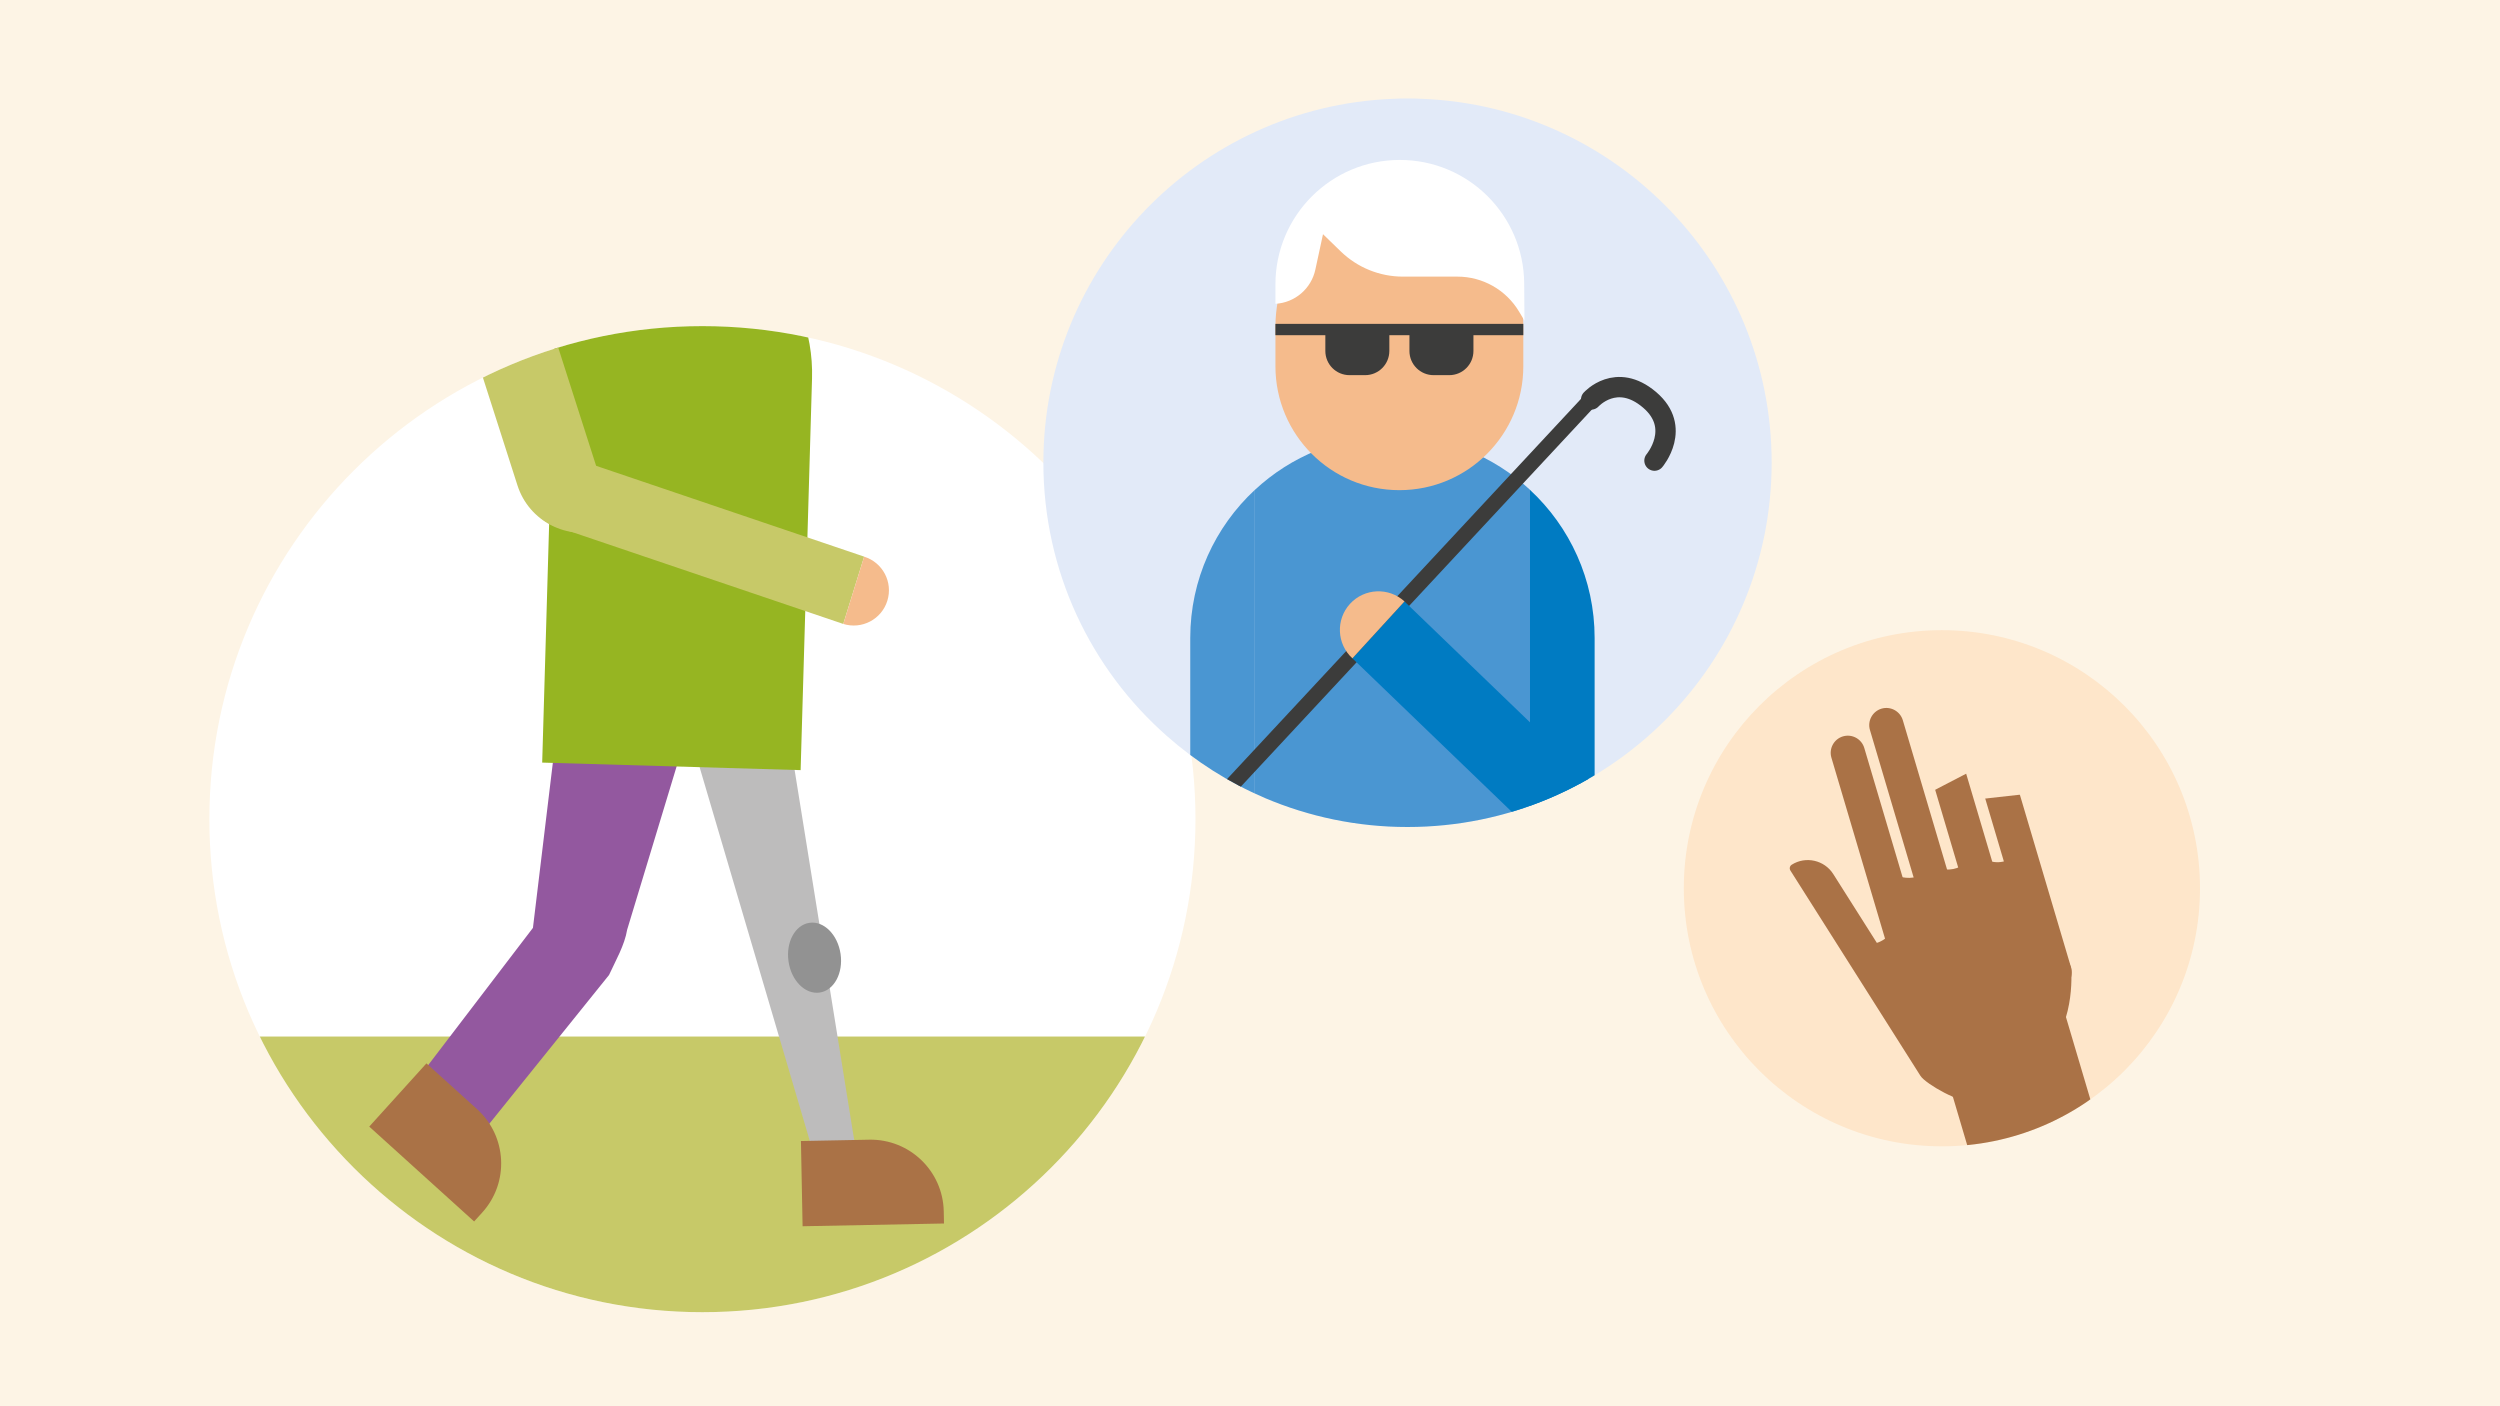
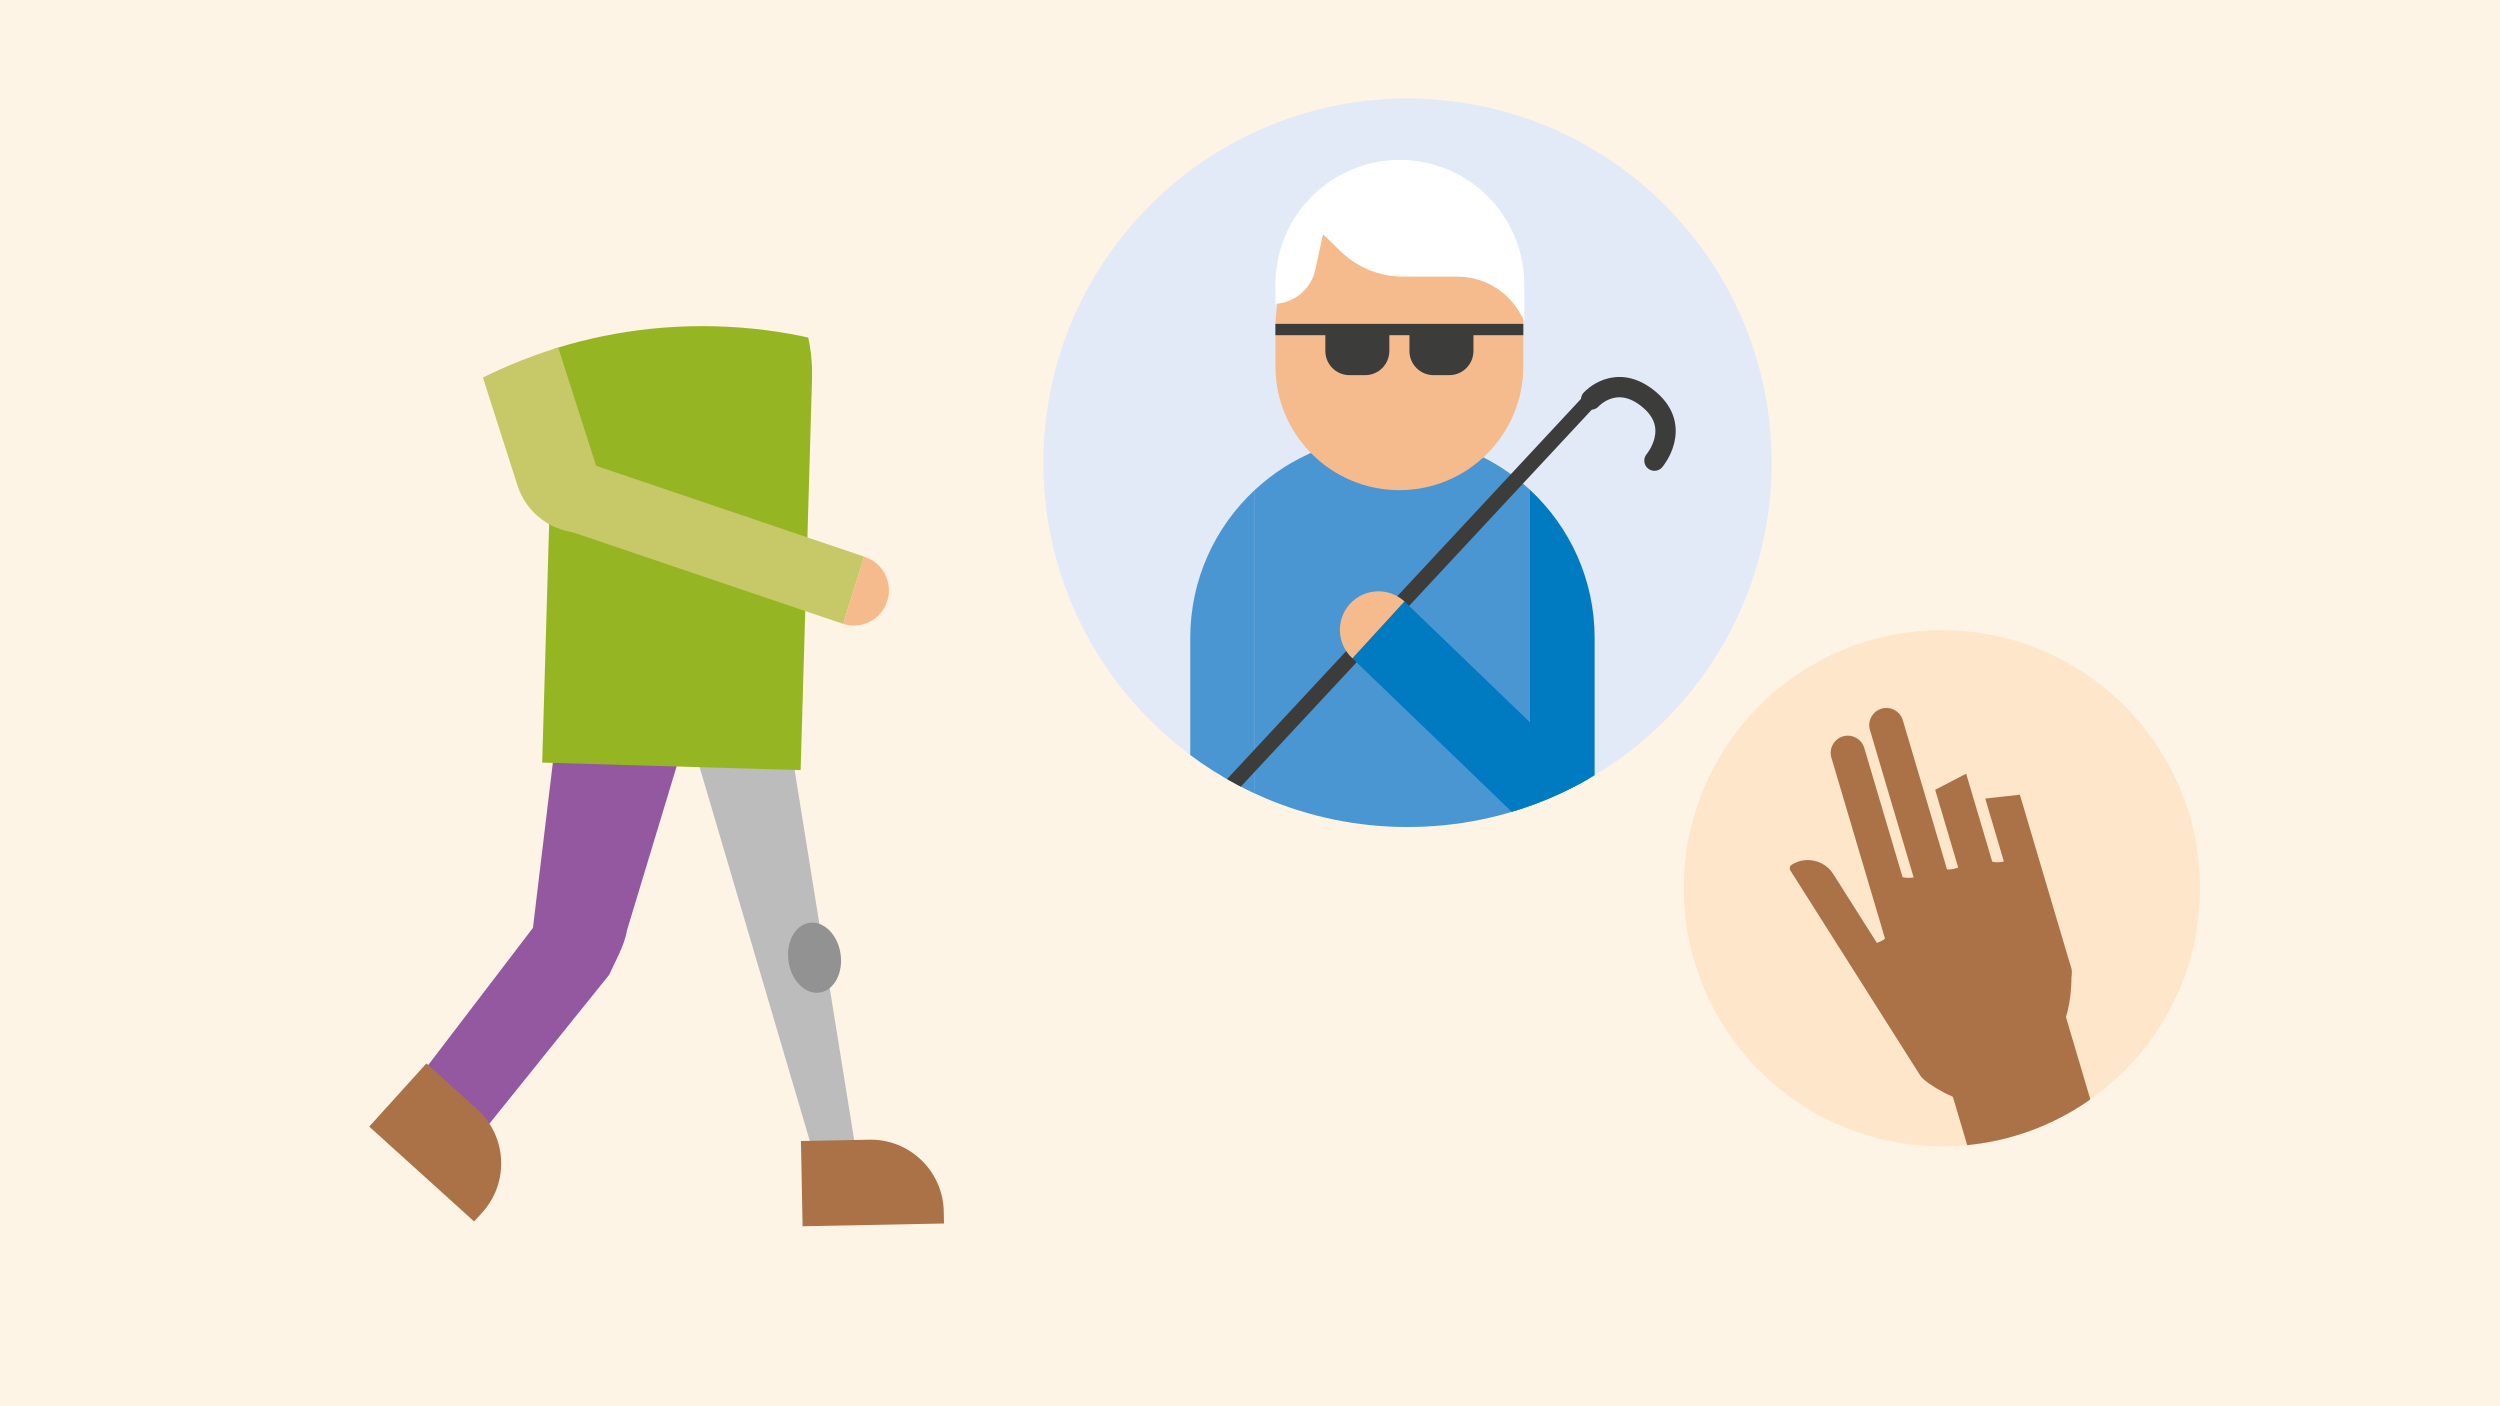
<svg xmlns="http://www.w3.org/2000/svg" xmlns:xlink="http://www.w3.org/1999/xlink" version="1.1" x="0px" y="0px" viewBox="0 0 800 450" style="enable-background:new 0 0 800 450;" xml:space="preserve">
  <style type="text/css">
	.st0{fill:none;stroke:#000000;stroke-width:1.961;stroke-miterlimit:10;}
	.st1{fill:#FDF4E5;}
	.st2{fill:#FEE6CA;}
	.st3{clip-path:url(#SVGID_00000123438566976455876070000001474465026392899256_);fill:#D63517;}
	.st4{fill:#FFFFFF;}
	.st5{clip-path:url(#SVGID_00000109721630095789135910000013399221374320760960_);fill:#A2A1A2;}
	.st6{clip-path:url(#SVGID_00000109721630095789135910000013399221374320760960_);fill:#929292;}
	.st7{clip-path:url(#SVGID_00000109721630095789135910000013399221374320760960_);fill:#54478F;}
	.st8{clip-path:url(#SVGID_00000109721630095789135910000013399221374320760960_);fill:#9284B2;}
	.st9{clip-path:url(#SVGID_00000109721630095789135910000013399221374320760960_);fill:#F5BB8C;}
	
		.st10{clip-path:url(#SVGID_00000109721630095789135910000013399221374320760960_);fill:none;stroke:#E07D51;stroke-width:3.109;stroke-linecap:round;stroke-linejoin:round;stroke-miterlimit:10;}
	.st11{clip-path:url(#SVGID_00000109721630095789135910000013399221374320760960_);fill:#BDBCBC;}
	.st12{clip-path:url(#SVGID_00000109721630095789135910000013399221374320760960_);fill:#E3E3E3;}
	.st13{fill:#E2EAF8;}
	
		.st14{clip-path:url(#SVGID_00000105404893837909822100000004182153864655965369_);fill:none;stroke:#54478F;stroke-width:8.134;stroke-linecap:round;stroke-miterlimit:10;}
	
		.st15{clip-path:url(#SVGID_00000105404893837909822100000004182153864655965369_);fill:none;stroke:#BDBCBC;stroke-width:5.424;stroke-linecap:round;stroke-miterlimit:10;}
	.st16{clip-path:url(#SVGID_00000105404893837909822100000004182153864655965369_);fill:#BDBCBC;}
	.st17{clip-path:url(#SVGID_00000105404893837909822100000004182153864655965369_);fill:#3C3C3B;}
	.st18{fill:#FDE6C9;}
	.st19{clip-path:url(#SVGID_00000167384603081692039360000007657459886013951363_);fill:#96B522;}
	.st20{clip-path:url(#SVGID_00000167384603081692039360000007657459886013951363_);fill:#C4C968;}
	.st21{clip-path:url(#SVGID_00000167384603081692039360000007657459886013951363_);fill:#AA7246;}
	.st22{clip-path:url(#SVGID_00000167384603081692039360000007657459886013951363_);fill:#54478F;}
	.st23{clip-path:url(#SVGID_00000167384603081692039360000007657459886013951363_);fill:#9284B2;}
	.st24{clip-path:url(#SVGID_00000167384603081692039360000007657459886013951363_);fill:#FFFFFF;}
	.st25{clip-path:url(#SVGID_00000167384603081692039360000007657459886013951363_);fill:#1D1D1B;}
	.st26{clip-path:url(#SVGID_00000129893931227362048730000007557287059599023798_);fill:#96B522;}
	.st27{clip-path:url(#SVGID_00000129893931227362048730000007557287059599023798_);fill:#F5BB8C;}
	.st28{clip-path:url(#SVGID_00000129893931227362048730000007557287059599023798_);fill:#427C54;}
	.st29{clip-path:url(#SVGID_00000129893931227362048730000007557287059599023798_);fill:#F5BA8B;}
	.st30{clip-path:url(#SVGID_00000129893931227362048730000007557287059599023798_);fill:#AA7246;}
	.st31{clip-path:url(#SVGID_00000129893931227362048730000007557287059599023798_);fill:#C09C71;}
	
		.st32{clip-path:url(#SVGID_00000129893931227362048730000007557287059599023798_);fill:none;stroke:#AA7246;stroke-width:4.147;stroke-miterlimit:10;}
	.st33{clip-path:url(#SVGID_00000129893931227362048730000007557287059599023798_);fill:#C4C968;}
	.st34{clip-path:url(#SVGID_00000129893931227362048730000007557287059599023798_);fill:#C7C968;}
	.st35{clip-path:url(#SVGID_00000129893931227362048730000007557287059599023798_);fill:#94B422;}
	.st36{clip-path:url(#SVGID_00000129893931227362048730000007557287059599023798_);fill:#007BC1;}
	.st37{clip-path:url(#SVGID_00000129893931227362048730000007557287059599023798_);fill:#4995D1;}
	.st38{clip-path:url(#SVGID_00000129893931227362048730000007557287059599023798_);fill:#4A96D2;}
	.st39{clip-path:url(#SVGID_00000129893931227362048730000007557287059599023798_);fill:#EB9001;}
	
		.st40{clip-path:url(#SVGID_00000129893931227362048730000007557287059599023798_);fill:none;stroke:#EB9001;stroke-width:4.15;stroke-miterlimit:10;}
	.st41{clip-path:url(#SVGID_00000084511933449043557050000005739165043077422469_);fill:#94B422;}
	.st42{clip-path:url(#SVGID_00000084511933449043557050000005739165043077422469_);fill:#96B522;}
	.st43{clip-path:url(#SVGID_00000084511933449043557050000005739165043077422469_);fill:#C7C968;}
	.st44{clip-path:url(#SVGID_00000084511933449043557050000005739165043077422469_);fill:#AA7246;}
	.st45{clip-path:url(#SVGID_00000084511933449043557050000005739165043077422469_);fill:#54478F;}
	.st46{clip-path:url(#SVGID_00000084511933449043557050000005739165043077422469_);fill:#55478E;}
	.st47{clip-path:url(#SVGID_00000084511933449043557050000005739165043077422469_);fill:#9284B2;}
	.st48{clip-path:url(#SVGID_00000084511933449043557050000005739165043077422469_);fill:#F5BB8C;}
	.st49{clip-path:url(#SVGID_00000084511933449043557050000005739165043077422469_);fill:#D63517;}
	.st50{clip-path:url(#SVGID_00000084511933449043557050000005739165043077422469_);fill:#E07D51;}
	.st51{clip-path:url(#SVGID_00000084511933449043557050000005739165043077422469_);fill:#EB9001;}
	.st52{clip-path:url(#SVGID_00000084511933449043557050000005739165043077422469_);fill:#F7A941;}
	.st53{clip-path:url(#SVGID_00000084511933449043557050000005739165043077422469_);fill:#007BC2;}
	.st54{clip-path:url(#SVGID_00000084511933449043557050000005739165043077422469_);fill:#007BC1;}
	.st55{clip-path:url(#SVGID_00000084511933449043557050000005739165043077422469_);fill:#4A96D2;}
	.st56{clip-path:url(#SVGID_00000063633949623341250160000015059311908003659663_);fill:#54478F;}
	.st57{clip-path:url(#SVGID_00000063633949623341250160000015059311908003659663_);fill:#F5BB8C;}
	.st58{clip-path:url(#SVGID_00000063633949623341250160000015059311908003659663_);fill:#8E82AC;}
	.st59{clip-path:url(#SVGID_00000063633949623341250160000015059311908003659663_);fill:#DAA571;}
	.st60{clip-path:url(#SVGID_00000063633949623341250160000015059311908003659663_);fill:#1D1D1B;}
	.st61{clip-path:url(#SVGID_00000063633949623341250160000015059311908003659663_);fill:#C09C71;}
	.st62{clip-path:url(#SVGID_00000063633949623341250160000015059311908003659663_);fill:#4A96D2;}
	.st63{clip-path:url(#SVGID_00000063633949623341250160000015059311908003659663_);fill:#007BC2;}
	.st64{clip-path:url(#SVGID_00000063633949623341250160000015059311908003659663_);fill:#AA7246;}
	.st65{clip-path:url(#SVGID_00000063633949623341250160000015059311908003659663_);fill:#BDBCBC;}
	.st66{fill:#3C3C3B;}
	.st67{fill:none;stroke:#929292;stroke-width:2.005;stroke-miterlimit:10;}
	.st68{fill:none;stroke:#929292;stroke-width:4.271;stroke-linecap:round;stroke-linejoin:round;stroke-miterlimit:10;}
	.st69{fill:none;stroke:#929292;stroke-width:2.958;stroke-miterlimit:10;}
	.st70{fill:#4A96D2;}
	.st71{fill:#C3D4EF;}
	.st72{fill:#007BC2;}
	.st73{fill:none;stroke:#929292;stroke-width:4.271;stroke-miterlimit:10;}
	.st74{fill:#929292;}
	.st75{fill:none;stroke:#3C3C3B;stroke-width:7.019;stroke-linecap:round;stroke-miterlimit:10;}
	.st76{fill:#E3E3E3;}
	.st77{clip-path:url(#SVGID_00000039101321951954805480000001154521282133821068_);fill:#427C54;}
	.st78{clip-path:url(#SVGID_00000039101321951954805480000001154521282133821068_);fill:#AA7246;}
	.st79{clip-path:url(#SVGID_00000039101321951954805480000001154521282133821068_);fill:#929292;}
	
		.st80{clip-path:url(#SVGID_00000039101321951954805480000001154521282133821068_);fill:none;stroke:#3C3C3B;stroke-width:10.34;stroke-miterlimit:10;}
	.st81{clip-path:url(#SVGID_00000039101321951954805480000001154521282133821068_);fill:#C09C71;}
	.st82{clip-path:url(#SVGID_00000039101321951954805480000001154521282133821068_);fill:#F5BB8C;}
	.st83{clip-path:url(#SVGID_00000116230870016273763920000008248386439321296015_);fill:#96B522;}
	.st84{clip-path:url(#SVGID_00000116230870016273763920000008248386439321296015_);fill:#C7C968;}
	.st85{clip-path:url(#SVGID_00000116230870016273763920000008248386439321296015_);fill:#F5BB8C;}
	.st86{fill:none;stroke:#1D1D1B;stroke-width:4.437;stroke-dasharray:12.665,8.228;}
	.st87{fill:none;stroke:#1D1D1B;stroke-width:4.437;stroke-dasharray:12.559,8.122;}
	.st88{fill:none;stroke:#1D1D1B;stroke-width:4.437;}
	.st89{clip-path:url(#SVGID_00000168113629564782971400000016665961232219065522_);fill:#007BC2;}
	.st90{clip-path:url(#SVGID_00000168113629564782971400000016665961232219065522_);fill:#BDBCBC;}
	.st91{fill:none;stroke:#FFFFFF;stroke-width:4.437;stroke-dasharray:11.748,7.311;}
	.st92{fill:none;stroke:#FFFFFF;stroke-width:4.437;stroke-dasharray:12.946,8.509;}
	.st93{fill:none;stroke:#FFFFFF;stroke-width:4.437;}
	.st94{clip-path:url(#SVGID_00000089536393150520398660000010931972309260919452_);fill:#FFFFFF;}
	
		.st95{clip-path:url(#SVGID_00000089536393150520398660000010931972309260919452_);fill:none;stroke:#AA7246;stroke-width:3.667;stroke-miterlimit:10;}
	.st96{clip-path:url(#SVGID_00000044871092014805374450000009525398970335821442_);fill:#AA7246;}
	.st97{clip-path:url(#SVGID_00000083772296807706041450000014037901685926847630_);fill:#010000;}
	.st98{clip-path:url(#SVGID_00000083772296807706041450000014037901685926847630_);fill:#FFFFFF;}
	
		.st99{clip-path:url(#SVGID_00000083772296807706041450000014037901685926847630_);fill:none;stroke:#010000;stroke-width:7.33;stroke-miterlimit:10;}
	
		.st100{clip-path:url(#SVGID_00000083772296807706041450000014037901685926847630_);fill:none;stroke:#AA7246;stroke-width:3.667;stroke-miterlimit:10;}
	.st101{fill:none;stroke:#1D1D1B;stroke-width:4.88;stroke-dasharray:14.608,9.728;}
	.st102{clip-path:url(#SVGID_00000077318154597468848860000008096736308916553381_);fill:#AA7246;}
	.st103{clip-path:url(#SVGID_00000077318154597468848860000008096736308916553381_);fill:#FEE6CA;}
	.st104{clip-path:url(#SVGID_00000173147615380449956980000007249838395566658715_);fill:#C7C968;}
	.st105{clip-path:url(#SVGID_00000173147615380449956980000007249838395566658715_);fill:#BDBCBC;}
	.st106{clip-path:url(#SVGID_00000173147615380449956980000007249838395566658715_);fill:#93589F;}
	.st107{clip-path:url(#SVGID_00000173147615380449956980000007249838395566658715_);fill:#AA7246;}
	.st108{clip-path:url(#SVGID_00000173147615380449956980000007249838395566658715_);fill:#96B522;}
	.st109{clip-path:url(#SVGID_00000173147615380449956980000007249838395566658715_);fill:#F5BB8C;}
	.st110{clip-path:url(#SVGID_00000173147615380449956980000007249838395566658715_);fill:#929292;}
	.st111{clip-path:url(#SVGID_00000030466204341980217860000008242611910304148355_);fill:#4A96D2;}
	.st112{clip-path:url(#SVGID_00000030466204341980217860000008242611910304148355_);fill:#007BC2;}
	.st113{clip-path:url(#SVGID_00000030466204341980217860000008242611910304148355_);fill:#F5BB8C;}
	.st114{clip-path:url(#SVGID_00000030466204341980217860000008242611910304148355_);fill:#3C3C3B;}
	.st115{clip-path:url(#SVGID_00000030466204341980217860000008242611910304148355_);fill:#FFFFFF;}
	
		.st116{clip-path:url(#SVGID_00000030466204341980217860000008242611910304148355_);fill:none;stroke:#3C3C3B;stroke-width:4.88;stroke-miterlimit:10;}
	
		.st117{clip-path:url(#SVGID_00000030466204341980217860000008242611910304148355_);fill:none;stroke:#3C3C3B;stroke-width:6.507;stroke-linecap:round;stroke-miterlimit:10;}
	.st118{fill:#FFD2D7;}
	.st119{clip-path:url(#SVGID_00000122711902904886796780000008148871817385068188_);}
	.st120{fill:none;stroke:#CC8DA4;stroke-width:5;stroke-miterlimit:10;}
	.st121{opacity:0.64;fill:#F7A941;}
	.st122{fill:#AA7145;}
	.st123{fill:none;stroke:#AA7145;stroke-width:10.336;stroke-miterlimit:10;}
	.st124{fill:none;stroke:#AA7145;stroke-width:7.903;stroke-miterlimit:10;}
	.st125{fill:#D73517;}
	.st126{fill:none;stroke:#FDF4E5;stroke-width:8.596;stroke-miterlimit:10;}
	.st127{fill:#F7A941;}
	.st128{fill:none;stroke:#F7A941;stroke-width:29.189;stroke-miterlimit:10;}
	.st129{fill:#E07D51;}
	.st130{fill:none;stroke:#54478F;stroke-width:16;stroke-linecap:round;stroke-linejoin:round;stroke-miterlimit:10;}
	.st131{fill:none;stroke:#FDF4E5;stroke-width:2;stroke-miterlimit:10;}
	.st132{clip-path:url(#SVGID_00000137132630442286051650000007729249631447751073_);fill:#007BC2;}
	.st133{fill:none;stroke:#010000;stroke-width:11.975;stroke-miterlimit:10;}
	.st134{fill:none;stroke:#AA7246;stroke-width:6;stroke-miterlimit:10;}
	.st135{fill:none;stroke:#CC8DA4;stroke-width:6;stroke-miterlimit:10;}
	.st136{fill:#EF787F;}
	.st137{fill:none;stroke:#FDF4E5;stroke-width:4.292;stroke-miterlimit:10;}
	.st138{fill:#B47EB6;}
	.st139{fill:#AA7246;}
	.st140{clip-path:url(#SVGID_00000051351528395190221220000001463796580750082227_);}
	.st141{fill:#C09C71;}
	.st142{fill:#F5BB8C;}
	.st143{fill:#54478F;}
	.st144{fill:none;stroke:#AA7246;stroke-width:3;stroke-miterlimit:10;}
	.st145{fill:none;stroke:#929292;stroke-width:5.153;stroke-miterlimit:10;}
	.st146{fill:none;stroke:#929292;stroke-width:10.974;stroke-linecap:round;stroke-linejoin:round;stroke-miterlimit:10;}
	.st147{fill:none;stroke:#929292;stroke-width:7.6;stroke-miterlimit:10;}
	.st148{fill:none;stroke:#929292;stroke-width:10.974;stroke-miterlimit:10;}
	.st149{fill:none;stroke:#3C3C3B;stroke-width:18.035;stroke-linecap:round;stroke-miterlimit:10;}
	.st150{fill:#007BC1;}
	.st151{fill:#C2E4F3;}
	.st152{fill:#96B522;}
	.st153{fill:#D63517;}
	.st154{clip-path:url(#SVGID_00000037655821584007088930000006318079948514242235_);}
	.st155{fill:#C7C968;}
	.st156{fill:#427C54;}
	.st157{fill:#F4BA89;}
	.st158{fill:#1A171B;}
	.st159{fill:#437C53;}
	.st160{fill:none;}
	.st161{fill:#BB8D6A;}
	.st162{fill:#DE7E4F;}
	.st163{fill:none;stroke:#FFD2D7;stroke-width:5;stroke-miterlimit:10;}
	.st164{clip-path:url(#SVGID_00000147181399993440994950000003730164212178084525_);}
	.st165{fill:none;stroke:#929292;stroke-width:6;stroke-miterlimit:10;}
	.st166{fill:none;stroke:#3C3C3B;stroke-width:5;stroke-miterlimit:10;}
	.st167{clip-path:url(#XMLID_00000072974818997412888710000009155387314293267125_);fill:#929292;}
	.st168{fill:none;stroke:#929292;stroke-width:3;stroke-miterlimit:10;}
	.st169{fill:#C09B70;}
	.st170{fill:none;stroke:#AA7246;stroke-width:4.705;stroke-miterlimit:10;}
	.st171{fill:#825537;}
	.st172{clip-path:url(#SVGID_00000111891777712072280800000000317871098329666987_);}
	.st173{fill:none;stroke:#D73517;stroke-width:4;stroke-miterlimit:10;}
	.st174{clip-path:url(#SVGID_00000087382685146152208110000003809666647267266952_);}
	.st175{fill:#A67242;}
	.st176{fill:#6F6F6E;}
	.st177{fill:#F3BA89;}
	.st178{fill:#A77242;}
	.st179{fill:#EB9001;}
	.st180{fill:#BDBCBC;}
	.st181{clip-path:url(#SVGID_00000145036708518672112100000007111699535267773084_);}
	.st182{fill:#93589F;}
	.st183{fill:#8E5D3C;}
	.st184{fill:#F4F4F4;}
	.st185{fill:#AA2315;}
	.st186{fill:#BA8C63;}
	.st187{fill:#E2CCA6;}
	.st188{fill:#F4DEAE;}
	.st189{clip-path:url(#SVGID_00000033356089829522824850000003693538546365411229_);}
	.st190{clip-path:url(#SVGID_00000033335337002316100490000005225622098576470942_);}
	.st191{fill:#19171C;}
	.st192{fill:#1D1D1B;}
	.st193{fill:#DDA880;}
	.st194{fill:#2B2B2B;}
	.st195{fill:#376644;}
	.st196{clip-path:url(#SVGID_00000005243526473915846240000008256717012114323133_);}
	.st197{fill:#EB9000;}
	.st198{clip-path:url(#SVGID_00000037666106900835170670000004122389228816616844_);}
	.st199{fill:#9E9E9E;}
	.st200{fill:#510E0E;}
	.st201{fill:#300909;}
	.st202{opacity:0.26;fill:#D73517;}
	.st203{clip-path:url(#SVGID_00000142867717117945874320000007524674598773803658_);}
	.st204{fill:#B98A64;}
	.st205{clip-path:url(#SVGID_00000141433822964720736970000007612976669405275323_);}
	.st206{fill:#CCCCCC;}
	.st207{fill:#554890;}
	.st208{fill:#E5F2F9;}
	.st209{clip-path:url(#SVGID_00000096755189891193423070000003840672831255042446_);fill:#FFFFFF;}
	.st210{clip-path:url(#SVGID_00000096755189891193423070000003840672831255042446_);}
	.st211{fill:#504748;}
	.st212{fill:#D8D7DA;}
	.st213{fill:#B0ADAD;}
	.st214{fill:#666666;}
	.st215{fill:#808080;}
	.st216{fill:#B3B3B3;}
	.st217{fill:#E6E6E6;}
	
		.st218{clip-path:url(#SVGID_00000096755189891193423070000003840672831255042446_);fill:none;stroke:#EB9001;stroke-width:7.829;stroke-miterlimit:10;}
	.st219{clip-path:url(#SVGID_00000096755189891193423070000003840672831255042446_);fill:#929292;}
	.st220{fill:none;stroke:#EB9001;stroke-width:9.682;stroke-miterlimit:10;}
	.st221{clip-path:url(#SVGID_00000103962092654449747680000005760042598683708591_);}
	.st222{fill:#087BC0;}
	.st223{fill:none;stroke:#D63517;stroke-width:3.172;stroke-miterlimit:10;}
	.st224{fill:none;stroke:#3C3C3B;stroke-width:2.412;stroke-miterlimit:10;}
	.st225{fill:none;stroke:#007BC2;stroke-width:2;stroke-miterlimit:10;}
	.st226{clip-path:url(#SVGID_00000182506972206993888000000000986431745451746479_);}
	.st227{clip-path:url(#SVGID_00000036238348103518334920000003507181302845656964_);fill:#3C3C3B;}
	.st228{clip-path:url(#SVGID_00000036238348103518334920000003507181302845656964_);}
	.st229{fill:none;stroke:#C3D4EF;stroke-width:2.449;stroke-linecap:round;stroke-miterlimit:10;}
	.st230{fill:none;stroke:#010000;stroke-width:2.894;stroke-linecap:round;stroke-linejoin:round;stroke-miterlimit:10;}
	.st231{clip-path:url(#XMLID_00000047769726439331720140000000424886436837266064_);fill:#3C3C3B;}
	.st232{fill:none;stroke:#3C3C3B;stroke-width:1.306;stroke-miterlimit:10;}
	.st233{clip-path:url(#SVGID_00000183210468868284455630000000228015675266366088_);}
	.st234{fill:#F3BB8A;}
	.st235{fill:none;stroke:#E07D51;stroke-width:3.421;stroke-linecap:round;stroke-linejoin:round;stroke-miterlimit:10;}
	.st236{fill:#F4BA8A;}
	.st237{clip-path:url(#SVGID_00000002383937131103118240000004549597032095964562_);}
	.st238{fill:#E3AD82;}
	.st239{fill:#B27EB4;}
	.st240{fill:#91579D;}
	.st241{fill:#7A726F;}
	.st242{clip-path:url(#SVGID_00000098900717503802127660000007789470754842542781_);fill:#B0ADAD;}
	.st243{clip-path:url(#SVGID_00000030484426995959871030000016007362828576388523_);fill:#B0ADAD;}
	.st244{clip-path:url(#SVGID_00000124864547537923709680000004419473940672097724_);fill:#B0ADAD;}
	.st245{clip-path:url(#SVGID_00000063628476916734397310000005298338255475016858_);}
	.st246{fill:none;stroke:#000000;stroke-miterlimit:10;}
	.st247{clip-path:url(#SVGID_00000039111261396610685860000006420590952140861825_);}
	.st248{fill:none;stroke:#CC8DA4;stroke-width:2.453;stroke-miterlimit:10;}
	.st249{fill:none;stroke:#929292;stroke-width:2.706;stroke-miterlimit:10;}
	.st250{fill:none;stroke:#929292;stroke-width:5.763;stroke-linecap:round;stroke-linejoin:round;stroke-miterlimit:10;}
	.st251{fill:none;stroke:#929292;stroke-width:3.991;stroke-miterlimit:10;}
	.st252{fill:none;stroke:#929292;stroke-width:5.763;stroke-miterlimit:10;}
	.st253{fill:none;stroke:#3C3C3B;stroke-width:9.471;stroke-linecap:round;stroke-miterlimit:10;}
	.st254{clip-path:url(#SVGID_00000163779431492016053550000000820693261587678870_);fill:#54478F;}
	.st255{clip-path:url(#SVGID_00000163779431492016053550000000820693261587678870_);fill:#F5BB8C;}
	.st256{clip-path:url(#SVGID_00000163779431492016053550000000820693261587678870_);fill:#8E82AC;}
	.st257{clip-path:url(#SVGID_00000163779431492016053550000000820693261587678870_);fill:#DAA571;}
	.st258{clip-path:url(#SVGID_00000163779431492016053550000000820693261587678870_);fill:#1D1D1B;}
	.st259{clip-path:url(#SVGID_00000163779431492016053550000000820693261587678870_);fill:#C09C71;}
	.st260{clip-path:url(#SVGID_00000163779431492016053550000000820693261587678870_);fill:#4A96D2;}
	.st261{clip-path:url(#SVGID_00000163779431492016053550000000820693261587678870_);fill:#007BC2;}
	.st262{clip-path:url(#SVGID_00000163779431492016053550000000820693261587678870_);fill:#AA7246;}
	.st263{clip-path:url(#SVGID_00000163779431492016053550000000820693261587678870_);fill:#BDBCBC;}
	.st264{fill:none;stroke:#D63517;stroke-width:3.155;stroke-miterlimit:10;}
	.st265{clip-path:url(#SVGID_00000129169437772311816010000014065291918239451045_);fill:#007BC2;}
	.st266{fill:none;stroke:#010000;stroke-width:5.191;stroke-miterlimit:10;}
	.st267{fill:none;stroke:#AA7246;stroke-width:2.601;stroke-miterlimit:10;}
	.st268{display:none;}
</style>
  <g id="bg">
    <g>
      <rect class="st1" width="800" height="450" />
    </g>
  </g>
  <g id="Layer_1">
    <g>
      <g>
        <path class="st2" d="M704,284.24c0,45.61-36.97,82.59-82.59,82.59c-45.61,0-82.59-36.98-82.59-82.59s36.97-82.59,82.59-82.59     C667.02,201.66,704,238.63,704,284.24" />
        <g>
          <defs>
            <path id="SVGID_00000034089553893042643220000009302601826475422908_" d="M538.83,284.24c0,45.61,36.97,82.59,82.59,82.59       c45.61,0,82.59-36.98,82.59-82.59c0-45.61-36.97-82.58-82.59-82.58C575.8,201.66,538.83,238.63,538.83,284.24" />
          </defs>
          <clipPath id="SVGID_00000045585694646825060430000003311229066881510847_">
            <use xlink:href="#SVGID_00000034089553893042643220000009302601826475422908_" style="overflow:visible;" />
          </clipPath>
          <path style="clip-path:url(#SVGID_00000045585694646825060430000003311229066881510847_);fill:#AA7246;" d="M659.04,316.42      L659.04,316.42c-2.9,0.86-5.96-0.81-6.82-3.7l-20.93-70.63c-0.86-2.89,0.81-5.96,3.7-6.82c2.89-0.86,5.96,0.81,6.82,3.7      l20.93,70.63C663.6,312.5,661.94,315.57,659.04,316.42" />
          <path style="clip-path:url(#SVGID_00000045585694646825060430000003311229066881510847_);fill:#AA7246;" d="M666.32,396.4      l-11.16,3.31c-7.99,2.37-16.47-2.23-18.83-10.22l-15.43-52.09c-2.37-7.99,2.23-16.47,10.22-18.83l11.16-3.31      c7.99-2.37,16.47,2.23,18.83,10.22l15.44,52.09C678.91,385.56,674.32,394.03,666.32,396.4" />
          <path style="clip-path:url(#SVGID_00000045585694646825060430000003311229066881510847_);fill:#AA7246;" d="M641.26,307.68      L641.26,307.68c-2.9,0.86-5.96-0.81-6.82-3.7l-20.93-70.63c-0.86-2.89,0.81-5.96,3.7-6.82c2.89-0.86,5.96,0.81,6.82,3.7      l20.93,70.62C645.82,303.75,644.15,306.82,641.26,307.68" />
          <path style="clip-path:url(#SVGID_00000045585694646825060430000003311229066881510847_);fill:#AA7246;" d="M626.13,307.92      L626.13,307.92c-2.89,0.86-5.96-0.81-6.82-3.7l-20.93-70.63c-0.86-2.89,0.81-5.96,3.7-6.82s5.96,0.81,6.82,3.7l20.93,70.63      C630.69,304,629.02,307.07,626.13,307.92" />
          <path style="clip-path:url(#SVGID_00000045585694646825060430000003311229066881510847_);fill:#AA7246;" d="M613.8,316.79      L613.8,316.79c-2.89,0.86-5.96-0.81-6.82-3.7l-20.93-70.63c-0.86-2.9,0.81-5.97,3.7-6.82c2.89-0.86,5.96,0.81,6.82,3.71      l20.93,70.62C618.36,312.87,616.7,315.93,613.8,316.79" />
          <path style="clip-path:url(#SVGID_00000045585694646825060430000003311229066881510847_);fill:#AA7246;" d="M638.87,350.32      l-8.34,1.62c-2.55,1.61-14.36-5.1-15.97-7.65l-41.63-65.72c-0.4-0.63-0.21-1.46,0.42-1.86c4.48-2.84,10.45-1.49,13.29,2.98      l37.2,58.73C625.44,340.97,641.42,348.71,638.87,350.32" />
          <path style="clip-path:url(#SVGID_00000045585694646825060430000003311229066881510847_);fill:#AA7246;" d="M592.45,302.49      c0,0,15.53,2.11,13.46-10.63l-2.07-12.75c0,0,11.81,5.96,12.97-3.75c3.01,4.72,14.39,3.88,13.5-3.98      c7.77,8.36,16.61,3.87,16.71-3.16c2.82,10.83,15.72,41.4,15.72,41.4s1.69,16.72-7.56,26.79c-9.26,10.07-29.13,8.9-29.13,8.9      l-17.41-20.98L592.45,302.49z" />
          <polygon style="clip-path:url(#SVGID_00000045585694646825060430000003311229066881510847_);fill:#FEE6CA;" points="      610.25,225.19 617.71,253.53 631.14,246.56 633.78,255.7 648.02,254.12 650.52,228.67 626.16,209.78     " />
        </g>
      </g>
      <g>
-         <path class="st4" d="M382.55,262.13c0,87.13-70.64,157.77-157.77,157.77C137.64,419.91,67,349.27,67,262.13     s70.64-157.77,157.77-157.77C311.91,104.36,382.55,175,382.55,262.13" />
        <g>
          <defs>
            <path id="SVGID_00000183944165003553684140000002556070971389549199_" d="M67,262.13c0,87.13,70.64,157.77,157.77,157.77       c87.13,0,157.77-70.64,157.77-157.77c0-87.14-70.64-157.77-157.77-157.77C137.64,104.36,67,175,67,262.13" />
          </defs>
          <clipPath id="SVGID_00000082368127648270497920000002828648218566566072_">
            <use xlink:href="#SVGID_00000183944165003553684140000002556070971389549199_" style="overflow:visible;" />
          </clipPath>
-           <rect x="73.61" y="331.68" style="clip-path:url(#SVGID_00000082368127648270497920000002828648218566566072_);fill:#C7C968;" width="303.74" height="96.42" />
          <polygon style="clip-path:url(#SVGID_00000082368127648270497920000002828648218566566072_);fill:#BDBCBC;" points="      275.48,378.1 263.31,379.26 220.4,233.72 251.67,230.2     " />
          <path style="clip-path:url(#SVGID_00000082368127648270497920000002828648218566566072_);fill:#93589F;" d="M154.3,362.44      l-24.93-11.59l41.17-53.93l9.76-80.95l41.62,11.46l-21.23,70.07c-0.81,4.97-3.7,9.92-5.8,14.5L154.3,362.44z" />
          <path style="clip-path:url(#SVGID_00000082368127648270497920000002828648218566566072_);fill:#AA7246;" d="M151.72,390.87      l-33.56-30.36l18.3-20.23l16.21,14.66c9.59,8.67,10.33,23.47,1.66,33.05L151.72,390.87z" />
          <path style="clip-path:url(#SVGID_00000082368127648270497920000002828648218566566072_);fill:#AA7246;" d="M302.08,391.52      l-45.25,0.88l-0.53-27.27l21.85-0.43c12.92-0.25,23.6,10.02,23.85,22.94L302.08,391.52z" />
          <path style="clip-path:url(#SVGID_00000082368127648270497920000002828648218566566072_);fill:#96B522;" d="M259.85,121.15      c0.88-29.98-22.72-55-52.7-55.87c-10.42-0.3-20.24,2.35-28.65,7.2l-5,171.55l82.7,2.41L259.85,121.15z" />
          <path style="clip-path:url(#SVGID_00000082368127648270497920000002828648218566566072_);fill:#C7C968;" d="M178.86,168.83      c-17.29-5.37-1.49-21.69,4.37-22.32l93.3,31.61l-6.69,21.54L178.86,168.83z" />
          <path style="clip-path:url(#SVGID_00000082368127648270497920000002828648218566566072_);fill:#F5BB8C;" d="M269.84,199.66      c5.95,1.85,12.27-1.48,14.11-7.42c1.85-5.95-1.48-12.27-7.43-14.11L269.84,199.66z" />
          <path style="clip-path:url(#SVGID_00000082368127648270497920000002828648218566566072_);fill:#C7C968;" d="M151.58,111.62      l14.01,43.71c3.68,11.48,15.97,17.81,27.46,14.13l3.85-1.23l-29.28-91.37C154.61,87.15,147.94,100.26,151.58,111.62" />
          <path style="clip-path:url(#SVGID_00000082368127648270497920000002828648218566566072_);fill:#929292;" d="M268.98,305.24      c0.91,6.16-2.09,11.71-6.69,12.38c-4.6,0.67-9.06-3.77-9.96-9.94c-0.91-6.16,2.09-11.71,6.69-12.38      C263.61,294.62,268.07,299.07,268.98,305.24" />
        </g>
      </g>
      <g>
        <path class="st13" d="M566.93,148.05c0,64.39-52.16,116.59-116.55,116.59c-16.18,0-31.56-3.32-45.57-9.26     c-11.55-4.93-22.13-11.64-31.43-19.88c-24.21-21.32-39.5-52.58-39.5-87.45c0-62.69,49.57-113.87,111.66-116.42     c1.61-0.09,3.23-0.13,4.84-0.13c1.66,0,3.27,0.04,4.88,0.13C517.36,34.18,566.93,85.35,566.93,148.05" />
        <g>
          <defs>
            <path id="SVGID_00000028287398656861663420000000063840813168132796_" d="M450.38,31.5c-1.61,0-3.23,0.04-4.84,0.12       c-62.09,2.55-111.66,53.73-111.66,116.42c0,34.87,15.29,66.13,39.5,87.46c9.3,8.23,19.88,14.95,31.43,19.88       c14.02,5.94,29.39,9.26,45.58,9.26c64.39,0,116.55-52.2,116.55-116.59c0-62.69-49.57-113.87-111.66-116.42       C453.65,31.54,452.04,31.5,450.38,31.5z" />
          </defs>
          <clipPath id="SVGID_00000024700153426709175030000007091230197520254897_">
            <use xlink:href="#SVGID_00000028287398656861663420000000063840813168132796_" style="overflow:visible;" />
          </clipPath>
          <path style="clip-path:url(#SVGID_00000024700153426709175030000007091230197520254897_);fill:#4A96D2;" d="M445.58,139.45      L445.58,139.45c-17.01,0-32.48,6.58-44.02,17.31v135.56h88.05V156.75C478.05,146.02,462.59,139.45,445.58,139.45" />
          <path style="clip-path:url(#SVGID_00000024700153426709175030000007091230197520254897_);fill:#4A96D2;" d="M380.88,204.15      v88.17h20.68V156.75C388.84,168.57,380.88,185.42,380.88,204.15" />
          <path style="clip-path:url(#SVGID_00000024700153426709175030000007091230197520254897_);fill:#007BC2;" d="M510.28,204.15      c0-18.72-7.96-35.58-20.68-47.39v135.57h20.68V204.15z" />
          <path style="clip-path:url(#SVGID_00000024700153426709175030000007091230197520254897_);fill:#F5BB8C;" d="M447.8,156.85      L447.8,156.85c-21.9,0-39.66-17.75-39.66-39.65v-12.76c0-21.9,17.75-48.58,39.66-48.58s39.66,26.69,39.66,48.58v12.76      C487.46,139.09,469.7,156.85,447.8,156.85" />
          <path style="clip-path:url(#SVGID_00000024700153426709175030000007091230197520254897_);fill:#3C3C3B;" d="M436.84,120.05      h-4.99c-4.28,0-7.74-3.46-7.74-7.74v-5.76h20.48v5.76C444.58,116.59,441.11,120.05,436.84,120.05" />
          <path style="clip-path:url(#SVGID_00000024700153426709175030000007091230197520254897_);fill:#3C3C3B;" d="M463.75,120.05      h-4.99c-4.28,0-7.74-3.46-7.74-7.74v-5.76h20.48v5.76C471.5,116.59,468.03,120.05,463.75,120.05" />
          <rect x="408.13" y="103.64" style="clip-path:url(#SVGID_00000024700153426709175030000007091230197520254897_);fill:#3C3C3B;" width="79.33" height="3.63" />
          <path style="clip-path:url(#SVGID_00000024700153426709175030000007091230197520254897_);fill:#FFFFFF;" d="M408.14,97.22v-6.24      c0-21.98,17.82-39.8,39.8-39.8c21.87,0,39.64,17.64,39.8,39.5l0.09,11.93l-1.76-2.94c-4.15-6.92-11.62-11.15-19.69-11.15h-17.45      c-7.42,0-14.54-2.89-19.87-8.05l-5.7-5.53l-2.44,11.3C419.62,92.36,414.39,96.85,408.14,97.22" />
          <line style="clip-path:url(#SVGID_00000024700153426709175030000007091230197520254897_);fill:none;stroke:#3C3C3B;stroke-width:4.88;stroke-miterlimit:10;" x1="509.65" y1="127.21" x2="386.6" y2="259.39" />
          <path style="clip-path:url(#SVGID_00000024700153426709175030000007091230197520254897_);fill:#007BC2;" d="M525.15,265.39      c14.62,13.38-8.63,22.16-14.73,20.06l-77.65-74.78l16.66-18.21L525.15,265.39z" />
          <path style="clip-path:url(#SVGID_00000024700153426709175030000007091230197520254897_);fill:#F5BB8C;" d="M449.44,192.46      c-5.03-4.6-12.84-4.26-17.44,0.77c-4.6,5.03-4.26,12.84,0.77,17.44L449.44,192.46z" />
          <path style="clip-path:url(#SVGID_00000024700153426709175030000007091230197520254897_);fill:none;stroke:#3C3C3B;stroke-width:6.507;stroke-linecap:round;stroke-miterlimit:10;" d="      M529.43,147.4c0,0,8.94-10.51-1.57-19.46c-10.67-9.08-18.69-0.1-18.69-0.1" />
        </g>
      </g>
    </g>
  </g>
  <g id="Text" class="st268">
</g>
</svg>